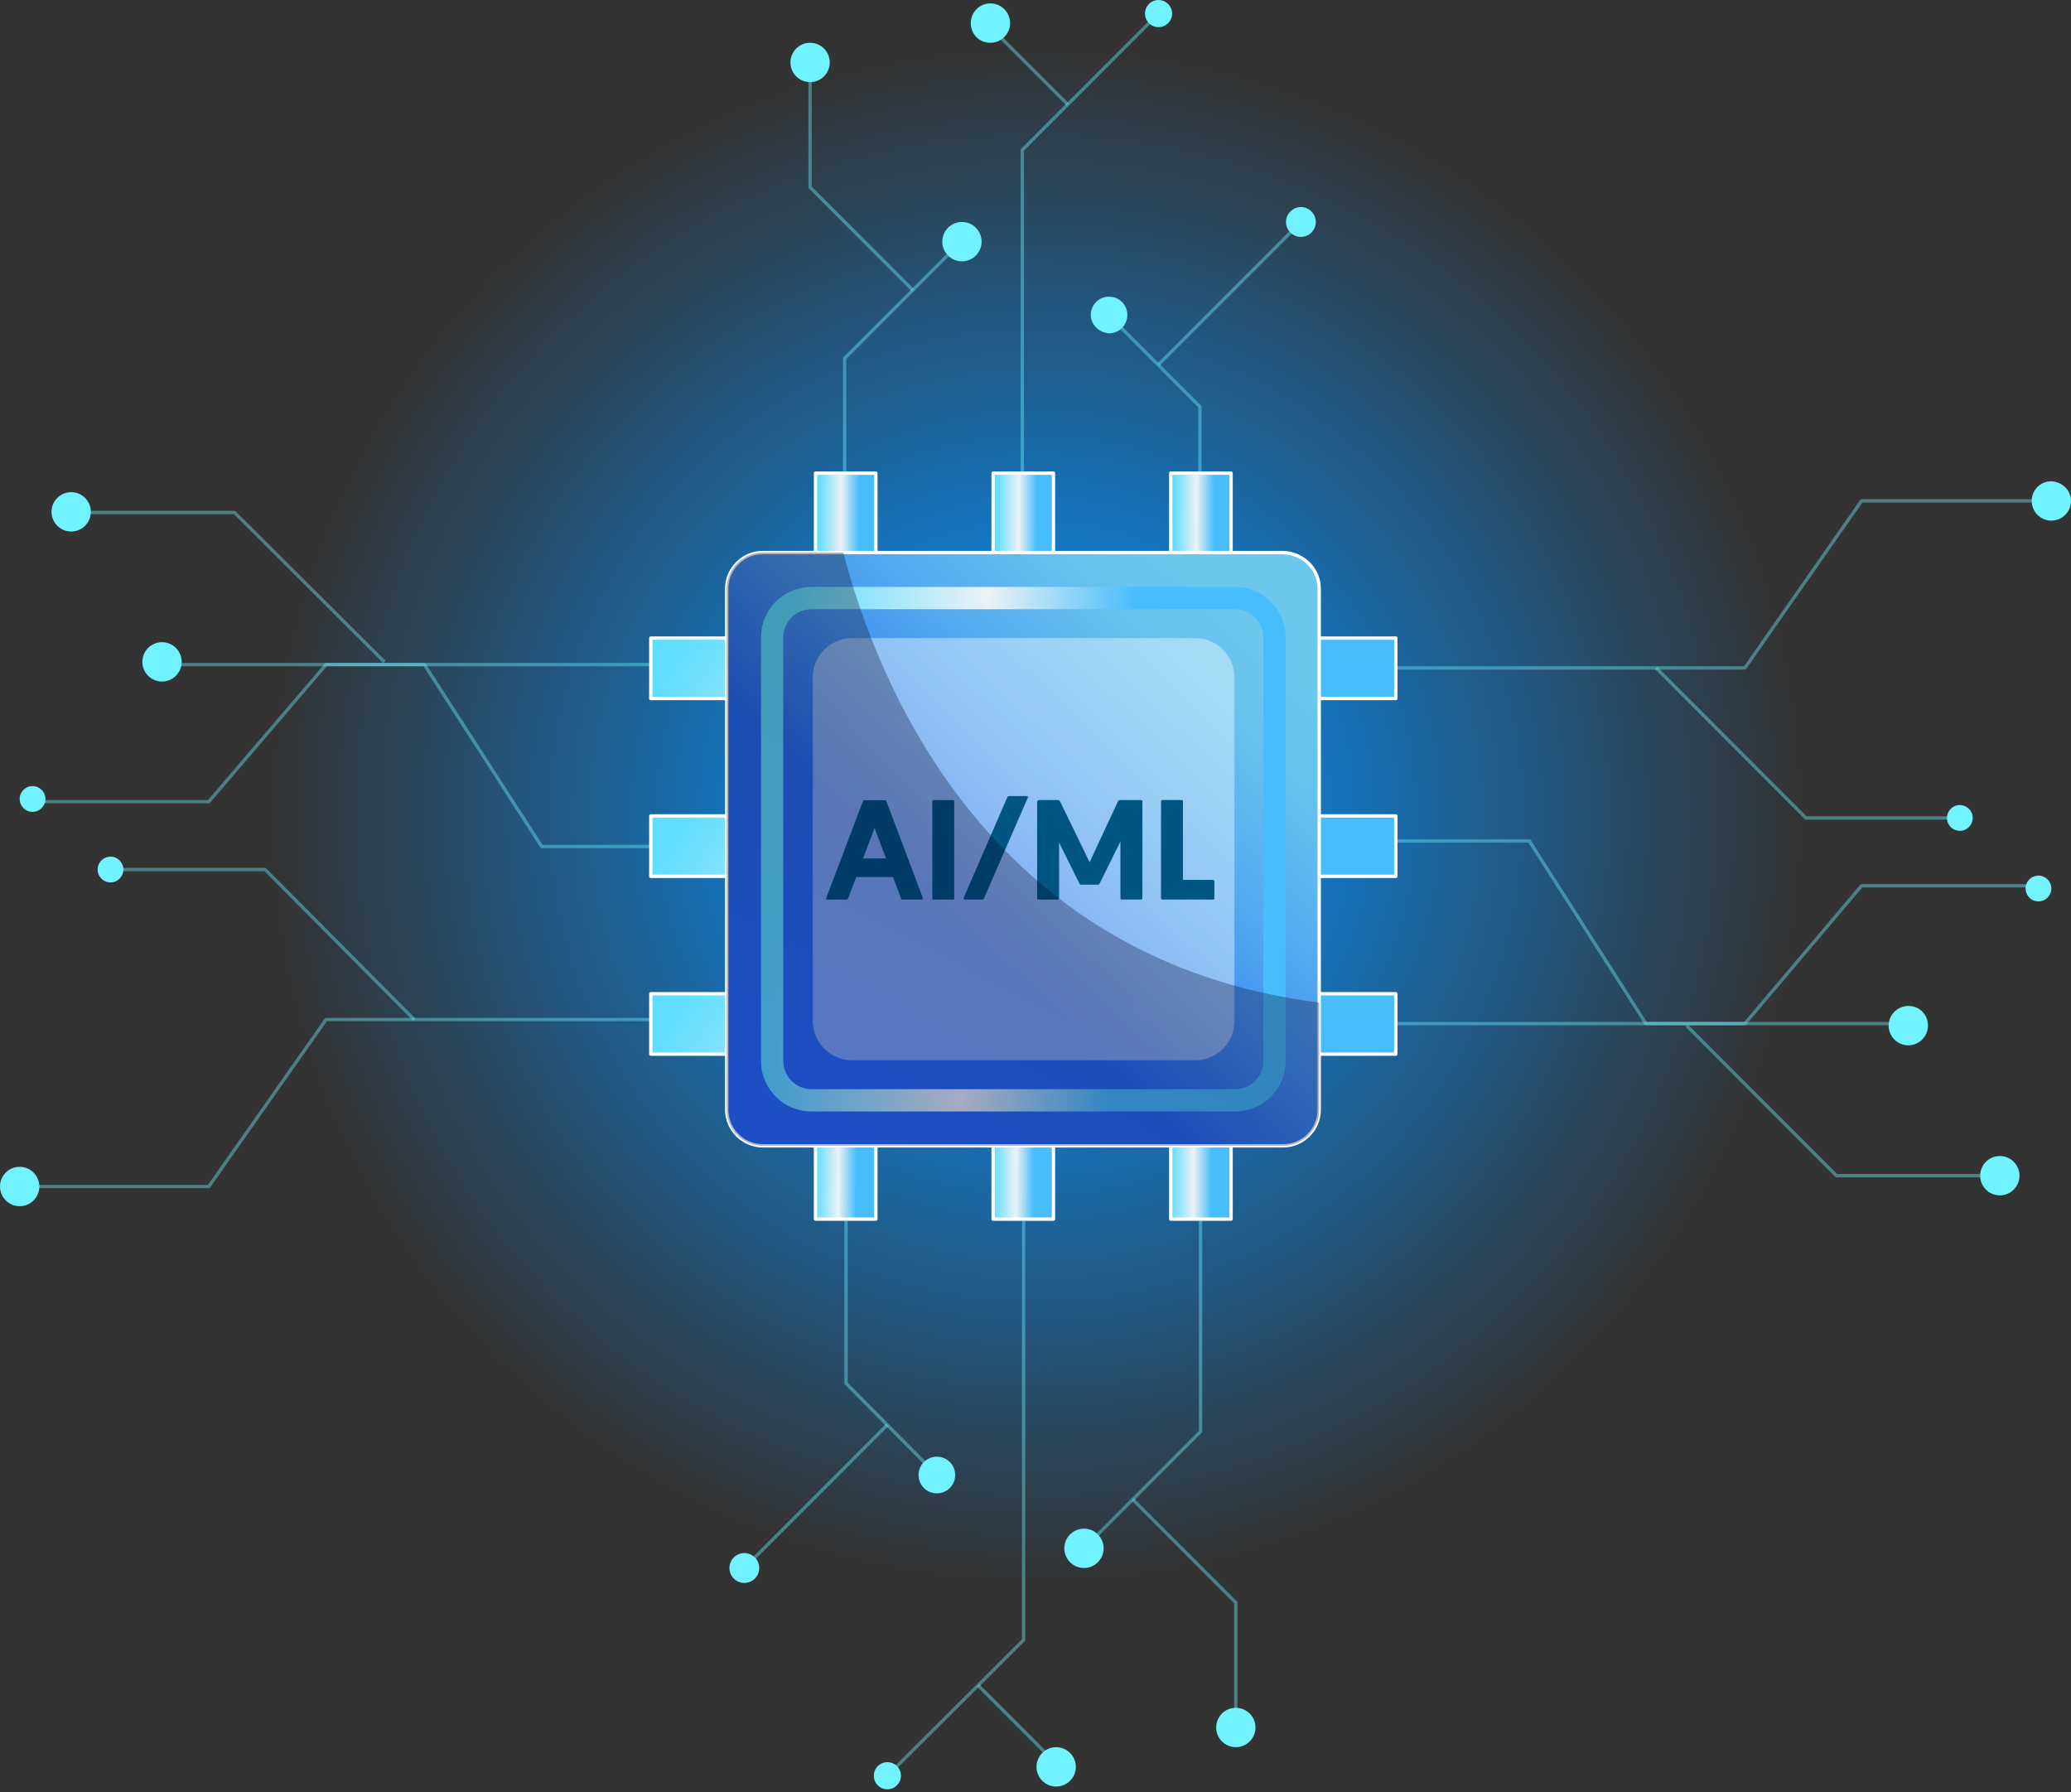
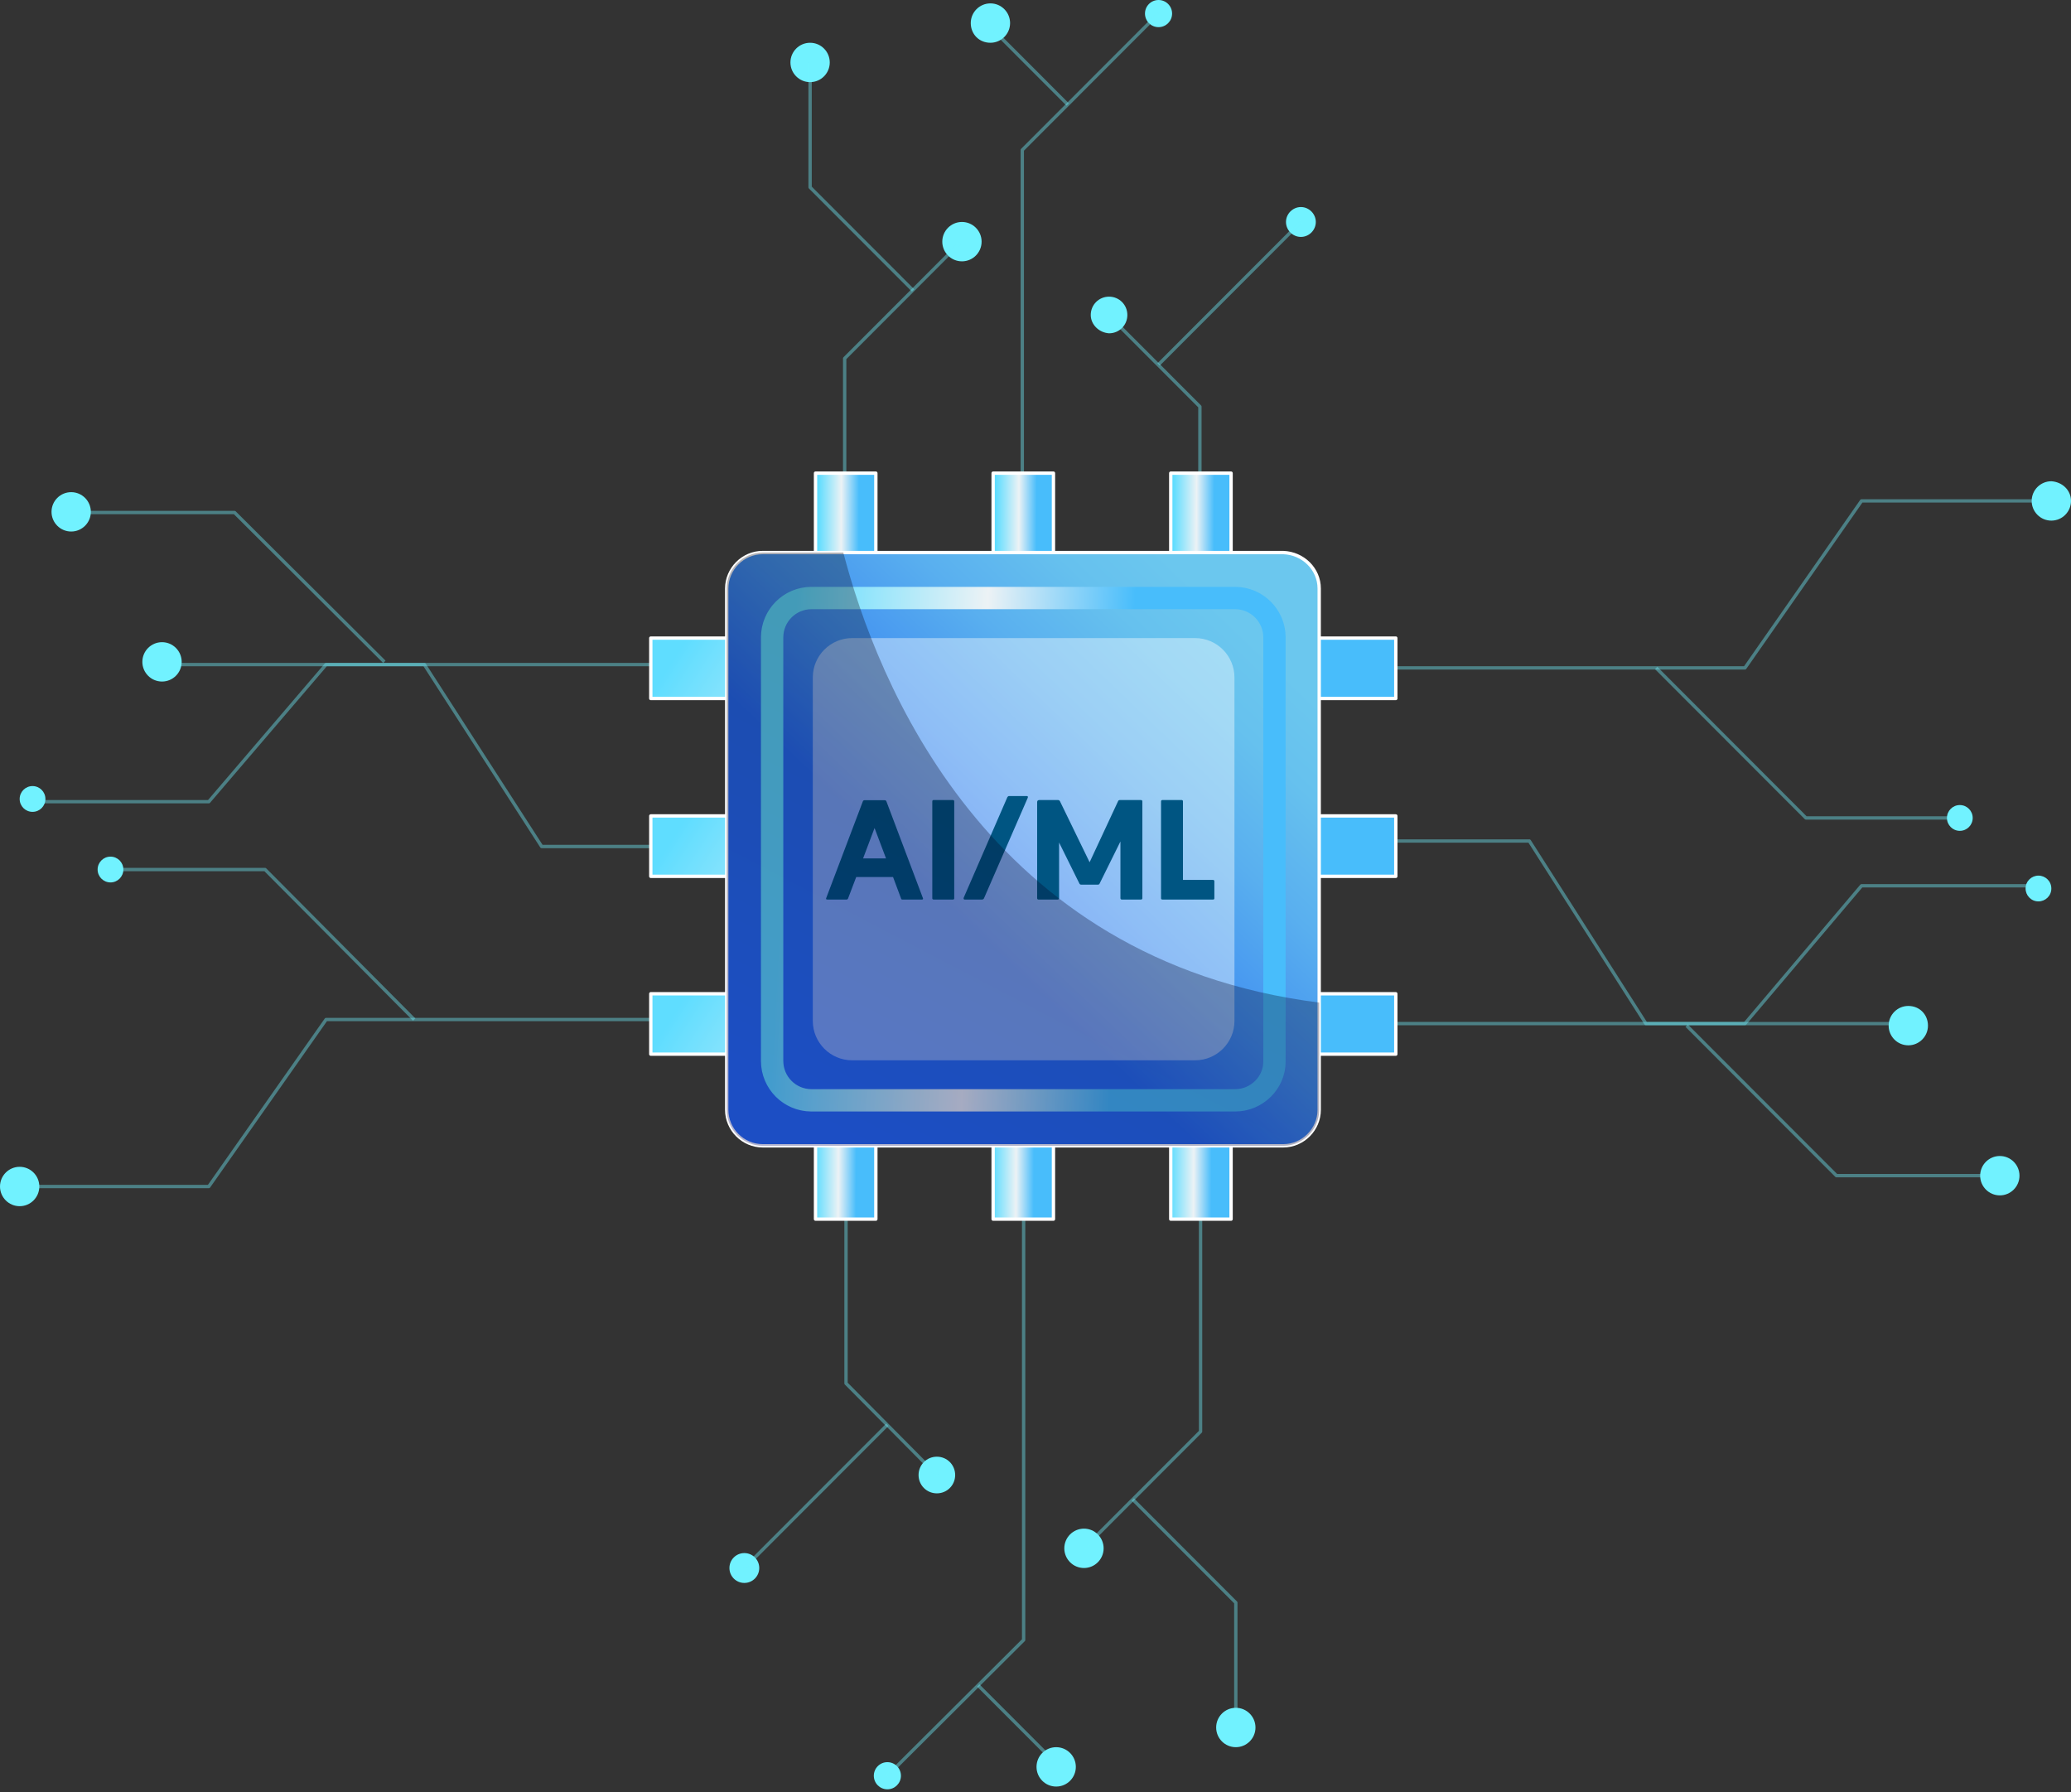
<svg xmlns="http://www.w3.org/2000/svg" width="549" height="475" viewBox="0 0 549 475" fill="none">
  <rect x="0" y="0" width="549" height="475" fill="#333333" stroke="none" />
-   <path d="M274.77 418.132C386.226 418.132 476.579 327.669 476.579 216.078C476.579 104.486 386.226 14.023 274.77 14.023C163.313 14.023 72.96 104.486 72.96 216.078C72.96 327.669 163.313 418.132 274.77 418.132Z" fill="url(#paint0_radial_3831_2659)" />
  <path opacity="0.4" d="M337.847 222.922H405.416L436.325 271.321H506.051" stroke="#71F2FF" stroke-width="0.887" stroke-miterlimit="10" stroke-linejoin="round" />
  <path opacity="0.4" d="M447.107 271.859L486.822 311.623H527.615" stroke="#71F2FF" stroke-width="0.887" stroke-miterlimit="10" stroke-linejoin="round" />
  <path d="M535.343 311.632C535.343 314.511 533.007 316.85 530.131 316.85C527.256 316.85 524.92 314.511 524.92 311.632C524.92 308.753 527.256 306.414 530.131 306.414C533.007 306.414 535.343 308.753 535.343 311.632Z" fill="#71F2FF" />
  <path d="M511.083 271.858C511.083 274.737 508.747 277.076 505.872 277.076C502.996 277.076 500.66 274.737 500.66 271.858C500.66 268.98 502.996 266.641 505.872 266.641C508.927 266.641 511.083 268.98 511.083 271.858Z" fill="#71F2FF" />
  <path opacity="0.4" d="M337.847 271.314H462.562L493.472 234.789H540.375" stroke="#71F2FF" stroke-width="0.887" stroke-miterlimit="10" stroke-linejoin="round" />
  <path d="M543.789 235.512C543.789 237.491 542.172 238.931 540.375 238.931C538.398 238.931 536.96 237.312 536.96 235.512C536.96 233.533 538.578 232.094 540.375 232.094C542.172 232.094 543.789 233.533 543.789 235.512Z" fill="#71F2FF" />
  <path opacity="0.4" d="M337.847 177.035H462.562L493.472 132.773H540.375" stroke="#71F2FF" stroke-width="0.887" stroke-miterlimit="10" stroke-linejoin="round" />
  <path opacity="0.4" d="M439.021 177.047L478.736 216.81H519.529" stroke="#71F2FF" stroke-width="0.887" stroke-miterlimit="10" stroke-linejoin="round" />
  <path d="M549.001 132.78C549.001 135.659 546.664 137.998 543.789 137.998C540.914 137.998 538.578 135.659 538.578 132.78C538.578 129.902 540.914 127.562 543.789 127.562C546.664 127.742 549.001 129.902 549.001 132.78Z" fill="#71F2FF" />
  <path d="M519.529 220.228C521.414 220.228 522.943 218.697 522.943 216.809C522.943 214.921 521.414 213.391 519.529 213.391C517.643 213.391 516.114 214.921 516.114 216.809C516.114 218.697 517.643 220.228 519.529 220.228Z" fill="#71F2FF" />
  <path d="M209.537 16.554C209.537 13.675 211.873 11.336 214.748 11.336C217.623 11.336 219.96 13.675 219.96 16.554C219.96 19.433 217.623 21.771 214.748 21.771C211.873 21.771 209.537 19.433 209.537 16.554Z" fill="#71F2FF" />
  <path d="M249.791 64.054C249.791 61.175 252.127 58.836 255.002 58.836C257.877 58.836 260.213 61.175 260.213 64.054C260.213 66.933 257.877 69.272 255.002 69.272C252.127 69.272 249.791 66.933 249.791 64.054Z" fill="#71F2FF" />
  <path opacity="0.4" d="M223.913 151.318V95.002L254.822 64.055" stroke="#71F2FF" stroke-width="0.887" stroke-miterlimit="10" stroke-linejoin="round" />
  <path opacity="0.4" d="M242.064 77.001L214.749 49.653V16.547" stroke="#71F2FF" stroke-width="0.887" stroke-miterlimit="10" stroke-linejoin="round" />
  <path d="M257.339 6.116C257.339 3.237 259.675 0.898 262.55 0.898C265.426 0.898 267.762 3.237 267.762 6.116C267.762 8.995 265.426 11.334 262.55 11.334C259.495 11.334 257.339 8.995 257.339 6.116Z" fill="#71F2FF" />
  <path d="M307.117 7.197C309.102 7.197 310.711 5.586 310.711 3.598C310.711 1.611 309.102 0 307.117 0C305.132 0 303.523 1.611 303.523 3.598C303.523 5.586 305.132 7.197 307.117 7.197Z" fill="#71F2FF" />
  <path opacity="0.4" d="M270.997 151.311V39.758L307.117 3.594" stroke="#71F2FF" stroke-width="0.887" stroke-miterlimit="10" stroke-linejoin="round" />
  <path opacity="0.4" d="M283.037 27.705L263.449 8.094" stroke="#71F2FF" stroke-width="0.887" stroke-miterlimit="10" stroke-linejoin="round" />
  <path d="M289.146 83.491C289.146 80.792 291.302 78.633 293.998 78.633C296.694 78.633 298.85 80.792 298.85 83.491C298.85 86.19 296.694 88.349 293.998 88.349C291.302 88.169 289.146 86.01 289.146 83.491Z" fill="#71F2FF" />
  <path d="M340.901 58.841C340.901 56.682 342.698 54.883 344.855 54.883C347.011 54.883 348.808 56.682 348.808 58.841C348.808 61 347.011 62.8 344.855 62.8C342.698 62.8 340.901 61 340.901 58.841Z" fill="#71F2FF" />
  <path opacity="0.4" d="M318.078 151.323V107.782L293.818 83.492" stroke="#71F2FF" stroke-width="0.887" stroke-miterlimit="10" stroke-linejoin="round" />
  <path opacity="0.4" d="M344.854 58.836L307.116 96.62" stroke="#71F2FF" stroke-width="0.887" stroke-miterlimit="10" stroke-linejoin="round" />
  <path opacity="0.4" d="M211.154 224.376H143.585L112.496 176.156H42.95" stroke="#71F2FF" stroke-width="0.887" stroke-miterlimit="10" stroke-linejoin="round" />
  <path d="M37.738 175.437C37.738 172.558 40.074 170.219 42.949 170.219C45.825 170.219 48.161 172.558 48.161 175.437C48.161 178.315 45.825 180.654 42.949 180.654C40.074 180.654 37.738 178.315 37.738 175.437Z" fill="#71F2FF" />
  <path opacity="0.4" d="M211.154 176.156H86.438L55.349 212.501H8.626" stroke="#71F2FF" stroke-width="0.887" stroke-miterlimit="10" stroke-linejoin="round" />
  <path opacity="0.4" d="M101.893 175.435L62.178 135.852H21.385" stroke="#71F2FF" stroke-width="0.887" stroke-miterlimit="10" stroke-linejoin="round" />
  <path d="M13.658 135.671C13.658 132.792 15.994 130.453 18.87 130.453C21.745 130.453 24.081 132.792 24.081 135.671C24.081 138.55 21.745 140.889 18.87 140.889C15.994 140.889 13.658 138.55 13.658 135.671Z" fill="#71F2FF" />
  <path d="M8.626 215.196C10.512 215.196 12.041 213.666 12.041 211.778C12.041 209.89 10.512 208.359 8.626 208.359C6.741 208.359 5.212 209.89 5.212 211.778C5.212 213.666 6.741 215.196 8.626 215.196Z" fill="#71F2FF" />
  <path opacity="0.4" d="M211.154 270.242H86.438L55.349 314.503H8.626" stroke="#71F2FF" stroke-width="0.887" stroke-miterlimit="10" stroke-linejoin="round" />
  <path opacity="0.4" d="M109.8 270.248L70.265 230.484H29.292" stroke="#71F2FF" stroke-width="0.887" stroke-miterlimit="10" stroke-linejoin="round" />
  <path d="M0 314.499C0 311.62 2.336 309.281 5.211 309.281C8.087 309.281 10.423 311.62 10.423 314.499C10.423 317.378 8.087 319.717 5.211 319.717C2.336 319.717 0 317.378 0 314.499Z" fill="#71F2FF" />
  <path d="M29.292 233.9C31.178 233.9 32.706 232.369 32.706 230.481C32.706 228.593 31.178 227.062 29.292 227.062C27.406 227.062 25.877 228.593 25.877 230.481C25.877 232.369 27.406 233.9 29.292 233.9Z" fill="#71F2FF" />
  <path d="M332.814 457.897C332.814 460.776 330.478 463.115 327.603 463.115C324.727 463.115 322.391 460.776 322.391 457.897C322.391 455.019 324.727 452.68 327.603 452.68C330.478 452.68 332.814 455.019 332.814 457.897Z" fill="#71F2FF" />
  <path d="M292.56 410.405C292.56 413.284 290.224 415.623 287.349 415.623C284.473 415.623 282.137 413.284 282.137 410.405C282.137 407.527 284.473 405.188 287.349 405.188C290.224 405.188 292.56 407.527 292.56 410.405Z" fill="#71F2FF" />
  <path opacity="0.4" d="M318.258 323.141V379.457L287.349 410.404" stroke="#71F2FF" stroke-width="0.887" stroke-miterlimit="10" stroke-linejoin="round" />
  <path opacity="0.4" d="M300.288 397.453L327.603 424.802V457.908" stroke="#71F2FF" stroke-width="0.887" stroke-miterlimit="10" stroke-linejoin="round" />
  <path d="M279.981 473.553C282.859 473.553 285.192 471.217 285.192 468.335C285.192 465.453 282.859 463.117 279.981 463.117C277.103 463.117 274.77 465.453 274.77 468.335C274.77 471.217 277.103 473.553 279.981 473.553Z" fill="#71F2FF" />
  <path d="M235.234 474.283C237.219 474.283 238.828 472.672 238.828 470.684C238.828 468.697 237.219 467.086 235.234 467.086C233.249 467.086 231.64 468.697 231.64 470.684C231.64 472.672 233.249 474.283 235.234 474.283Z" fill="#71F2FF" />
  <path opacity="0.4" d="M271.355 323.141V434.693L235.234 470.678" stroke="#71F2FF" stroke-width="0.887" stroke-miterlimit="10" stroke-linejoin="round" />
  <path opacity="0.4" d="M259.314 446.75L278.902 466.362" stroke="#71F2FF" stroke-width="0.887" stroke-miterlimit="10" stroke-linejoin="round" />
  <path d="M253.205 390.975C253.205 393.674 251.048 395.833 248.353 395.833C245.657 395.833 243.5 393.674 243.5 390.975C243.5 388.276 245.657 386.117 248.353 386.117C251.048 386.117 253.205 388.276 253.205 390.975Z" fill="#71F2FF" />
  <path d="M197.316 419.581C199.5 419.581 201.27 417.809 201.27 415.622C201.27 413.436 199.5 411.664 197.316 411.664C195.133 411.664 193.363 413.436 193.363 415.622C193.363 417.809 195.133 419.581 197.316 419.581Z" fill="#71F2FF" />
  <path opacity="0.4" d="M224.272 323.141V366.682L248.352 390.972" stroke="#71F2FF" stroke-width="0.887" stroke-miterlimit="10" stroke-linejoin="round" />
  <path opacity="0.4" d="M197.316 415.62L235.234 377.656" stroke="#71F2FF" stroke-width="0.887" stroke-miterlimit="10" stroke-linejoin="round" />
  <path d="M232.179 125.414H216.185V323.15H232.179V125.414Z" fill="url(#paint1_linear_3831_2659)" stroke="white" stroke-width="0.887" stroke-miterlimit="10" stroke-linejoin="round" />
  <path d="M279.261 125.414H263.268V323.15H279.261V125.414Z" fill="url(#paint2_linear_3831_2659)" stroke="white" stroke-width="0.887" stroke-miterlimit="10" stroke-linejoin="round" />
  <path d="M326.345 125.414H310.351V323.15H326.345V125.414Z" fill="url(#paint3_linear_3831_2659)" stroke="white" stroke-width="0.887" stroke-miterlimit="10" stroke-linejoin="round" />
  <path d="M370.013 263.406V279.419H172.517V263.406H370.013Z" fill="url(#paint4_linear_3831_2659)" stroke="white" stroke-width="0.887" stroke-miterlimit="10" stroke-linejoin="round" />
  <path d="M370.013 216.273V232.287H172.517V216.273H370.013Z" fill="url(#paint5_linear_3831_2659)" stroke="white" stroke-width="0.887" stroke-miterlimit="10" stroke-linejoin="round" />
  <path d="M370.013 169.133V185.146H172.517V169.133H370.013Z" fill="url(#paint6_linear_3831_2659)" stroke="white" stroke-width="0.887" stroke-miterlimit="10" stroke-linejoin="round" />
  <path d="M349.706 155.997V294.178C349.706 299.396 345.393 303.714 340.182 303.714H202.168C196.956 303.714 192.644 299.396 192.644 294.178V155.997C192.644 150.779 196.956 146.461 202.168 146.461H340.182C345.393 146.641 349.706 150.779 349.706 155.997Z" fill="url(#paint7_linear_3831_2659)" stroke="white" stroke-width="0.887" stroke-miterlimit="10" stroke-linejoin="round" />
  <path d="M327.423 291.659H215.107C209.356 291.659 204.684 286.981 204.684 281.224V168.951C204.684 163.194 209.356 158.516 215.107 158.516H327.423C333.173 158.516 337.846 163.194 337.846 168.951V281.404C337.846 286.981 333.173 291.659 327.423 291.659Z" stroke="url(#paint8_linear_3831_2659)" stroke-width="5.916" stroke-linecap="round" stroke-linejoin="round" stroke-dasharray="0.12 0.12" />
  <path opacity="0.4" d="M316.82 281.045H225.889C220.139 281.045 215.466 276.367 215.466 270.61V179.568C215.466 173.811 220.139 169.133 225.889 169.133H316.82C322.571 169.133 327.243 173.811 327.243 179.568V270.61C327.243 276.367 322.571 281.045 316.82 281.045Z" fill="white" />
  <path d="M238.865 238.171L236.737 232.471H226.971L224.805 238.171C224.729 238.349 224.59 238.438 224.387 238.438H219.333C219.004 238.438 218.903 238.298 219.029 238.019L228.719 212.445C228.795 212.217 228.96 212.103 229.213 212.103H234.495C234.749 212.103 234.913 212.217 234.989 212.445L244.641 238.019C244.768 238.298 244.679 238.438 244.375 238.438H239.245C239.017 238.438 238.891 238.349 238.865 238.171ZM234.875 227.531L231.835 219.475L228.795 227.531H234.875ZM252.955 212.445V238.095C252.955 238.323 252.841 238.438 252.613 238.438H247.521C247.268 238.438 247.141 238.323 247.141 238.095V212.445C247.141 212.192 247.255 212.065 247.483 212.065H252.613C252.841 212.065 252.955 212.192 252.955 212.445ZM255.471 237.943L267.023 211.343C267.149 211.115 267.314 211.001 267.517 211.001H272.153C272.482 211.001 272.571 211.179 272.419 211.533L260.867 238.057C260.765 238.311 260.575 238.438 260.297 238.438H255.699C255.597 238.438 255.521 238.387 255.471 238.285C255.42 238.184 255.42 238.07 255.471 237.943ZM275.506 212.065H280.484C280.686 212.065 280.851 212.167 280.978 212.369L288.844 228.557L296.406 212.331C296.482 212.154 296.634 212.065 296.862 212.065H302.448C302.701 212.065 302.828 212.192 302.828 212.445V238.057C302.828 238.311 302.701 238.438 302.448 238.438H297.394C297.14 238.438 297.014 238.311 297.014 238.057V223.047L291.504 234.181C291.428 234.384 291.276 234.485 291.048 234.485H286.602C286.399 234.485 286.247 234.397 286.146 234.219L280.75 223.313V238.057C280.75 238.311 280.623 238.438 280.37 238.438H275.316C275.062 238.438 274.936 238.311 274.936 238.057V212.635C274.936 212.255 275.126 212.065 275.506 212.065ZM313.592 212.445V233.231H321.534C321.787 233.231 321.914 233.358 321.914 233.611V238.095C321.914 238.323 321.8 238.438 321.572 238.438H308.158C307.904 238.438 307.778 238.323 307.778 238.095V212.445C307.778 212.192 307.892 212.065 308.12 212.065H313.25C313.478 212.065 313.592 212.192 313.592 212.445Z" fill="#005582" />
  <path opacity="0.3" d="M349.706 265.75V294.178C349.706 299.396 345.393 303.714 340.182 303.714H202.168C196.956 303.714 192.644 299.396 192.644 294.178V155.997C192.644 150.779 196.956 146.461 202.168 146.461H223.553C232.358 180.287 261.471 254.595 349.706 265.75Z" fill="url(#paint9_linear_3831_2659)" />
  <defs>
    <radialGradient id="paint0_radial_3831_2659" cx="0" cy="0" r="1" gradientUnits="userSpaceOnUse" gradientTransform="translate(274.711 216.083) scale(201.778 202.023)">
      <stop offset="0.355" stop-color="#0693FF" stop-opacity="0.7" />
      <stop offset="0.442" stop-color="#0693FF" stop-opacity="0.606" />
      <stop offset="1" stop-color="#0693FF" stop-opacity="0" />
    </radialGradient>
    <linearGradient id="paint1_linear_3831_2659" x1="215.341" y1="150.5" x2="228.877" y2="150.557" gradientUnits="userSpaceOnUse">
      <stop offset="0.112" stop-color="#5FDDFF" />
      <stop offset="0.562" stop-color="#ECF2F5" />
      <stop offset="0.909" stop-color="#48BDFB" />
    </linearGradient>
    <linearGradient id="paint2_linear_3831_2659" x1="262.424" y1="150.5" x2="275.96" y2="150.557" gradientUnits="userSpaceOnUse">
      <stop offset="0.112" stop-color="#5FDDFF" />
      <stop offset="0.562" stop-color="#ECF2F5" />
      <stop offset="0.909" stop-color="#48BDFB" />
    </linearGradient>
    <linearGradient id="paint3_linear_3831_2659" x1="309.507" y1="150.5" x2="323.043" y2="150.557" gradientUnits="userSpaceOnUse">
      <stop offset="0.112" stop-color="#5FDDFF" />
      <stop offset="0.562" stop-color="#ECF2F5" />
      <stop offset="0.909" stop-color="#48BDFB" />
    </linearGradient>
    <linearGradient id="paint4_linear_3831_2659" x1="162.095" y1="265.438" x2="280.141" y2="341.572" gradientUnits="userSpaceOnUse">
      <stop offset="0.112" stop-color="#5FDDFF" />
      <stop offset="0.562" stop-color="#ECF2F5" />
      <stop offset="0.909" stop-color="#48BDFB" />
    </linearGradient>
    <linearGradient id="paint5_linear_3831_2659" x1="162.095" y1="218.305" x2="280.141" y2="294.439" gradientUnits="userSpaceOnUse">
      <stop offset="0.112" stop-color="#5FDDFF" />
      <stop offset="0.562" stop-color="#ECF2F5" />
      <stop offset="0.909" stop-color="#48BDFB" />
    </linearGradient>
    <linearGradient id="paint6_linear_3831_2659" x1="162.095" y1="171.164" x2="280.141" y2="247.298" gradientUnits="userSpaceOnUse">
      <stop offset="0.112" stop-color="#5FDDFF" />
      <stop offset="0.562" stop-color="#ECF2F5" />
      <stop offset="0.909" stop-color="#48BDFB" />
    </linearGradient>
    <linearGradient id="paint7_linear_3831_2659" x1="409.303" y1="80.674" x2="164.145" y2="336.564" gradientUnits="userSpaceOnUse">
      <stop offset="0.332" stop-color="#6BC7EE" />
      <stop offset="0.386" stop-color="#66C1EE" />
      <stop offset="0.46" stop-color="#59AFEF" />
      <stop offset="0.546" stop-color="#4392F0" />
      <stop offset="0.633" stop-color="#276DF1" />
    </linearGradient>
    <linearGradient id="paint8_linear_3831_2659" x1="197.657" y1="175.407" x2="310.05" y2="181.285" gradientUnits="userSpaceOnUse">
      <stop offset="0.112" stop-color="#5FDDFF" />
      <stop offset="0.562" stop-color="#ECF2F5" />
      <stop offset="0.909" stop-color="#48BDFB" />
    </linearGradient>
    <linearGradient id="paint9_linear_3831_2659" x1="223.898" y1="316.131" x2="293.378" y2="182.947" gradientUnits="userSpaceOnUse">
      <stop offset="0.081" stop-color="#02085E" />
      <stop offset="0.224" stop-color="#02074D" />
      <stop offset="0.552" stop-color="#03042B" />
      <stop offset="0.822" stop-color="#040316" />
      <stop offset="1" stop-color="#04020E" />
    </linearGradient>
  </defs>
</svg>